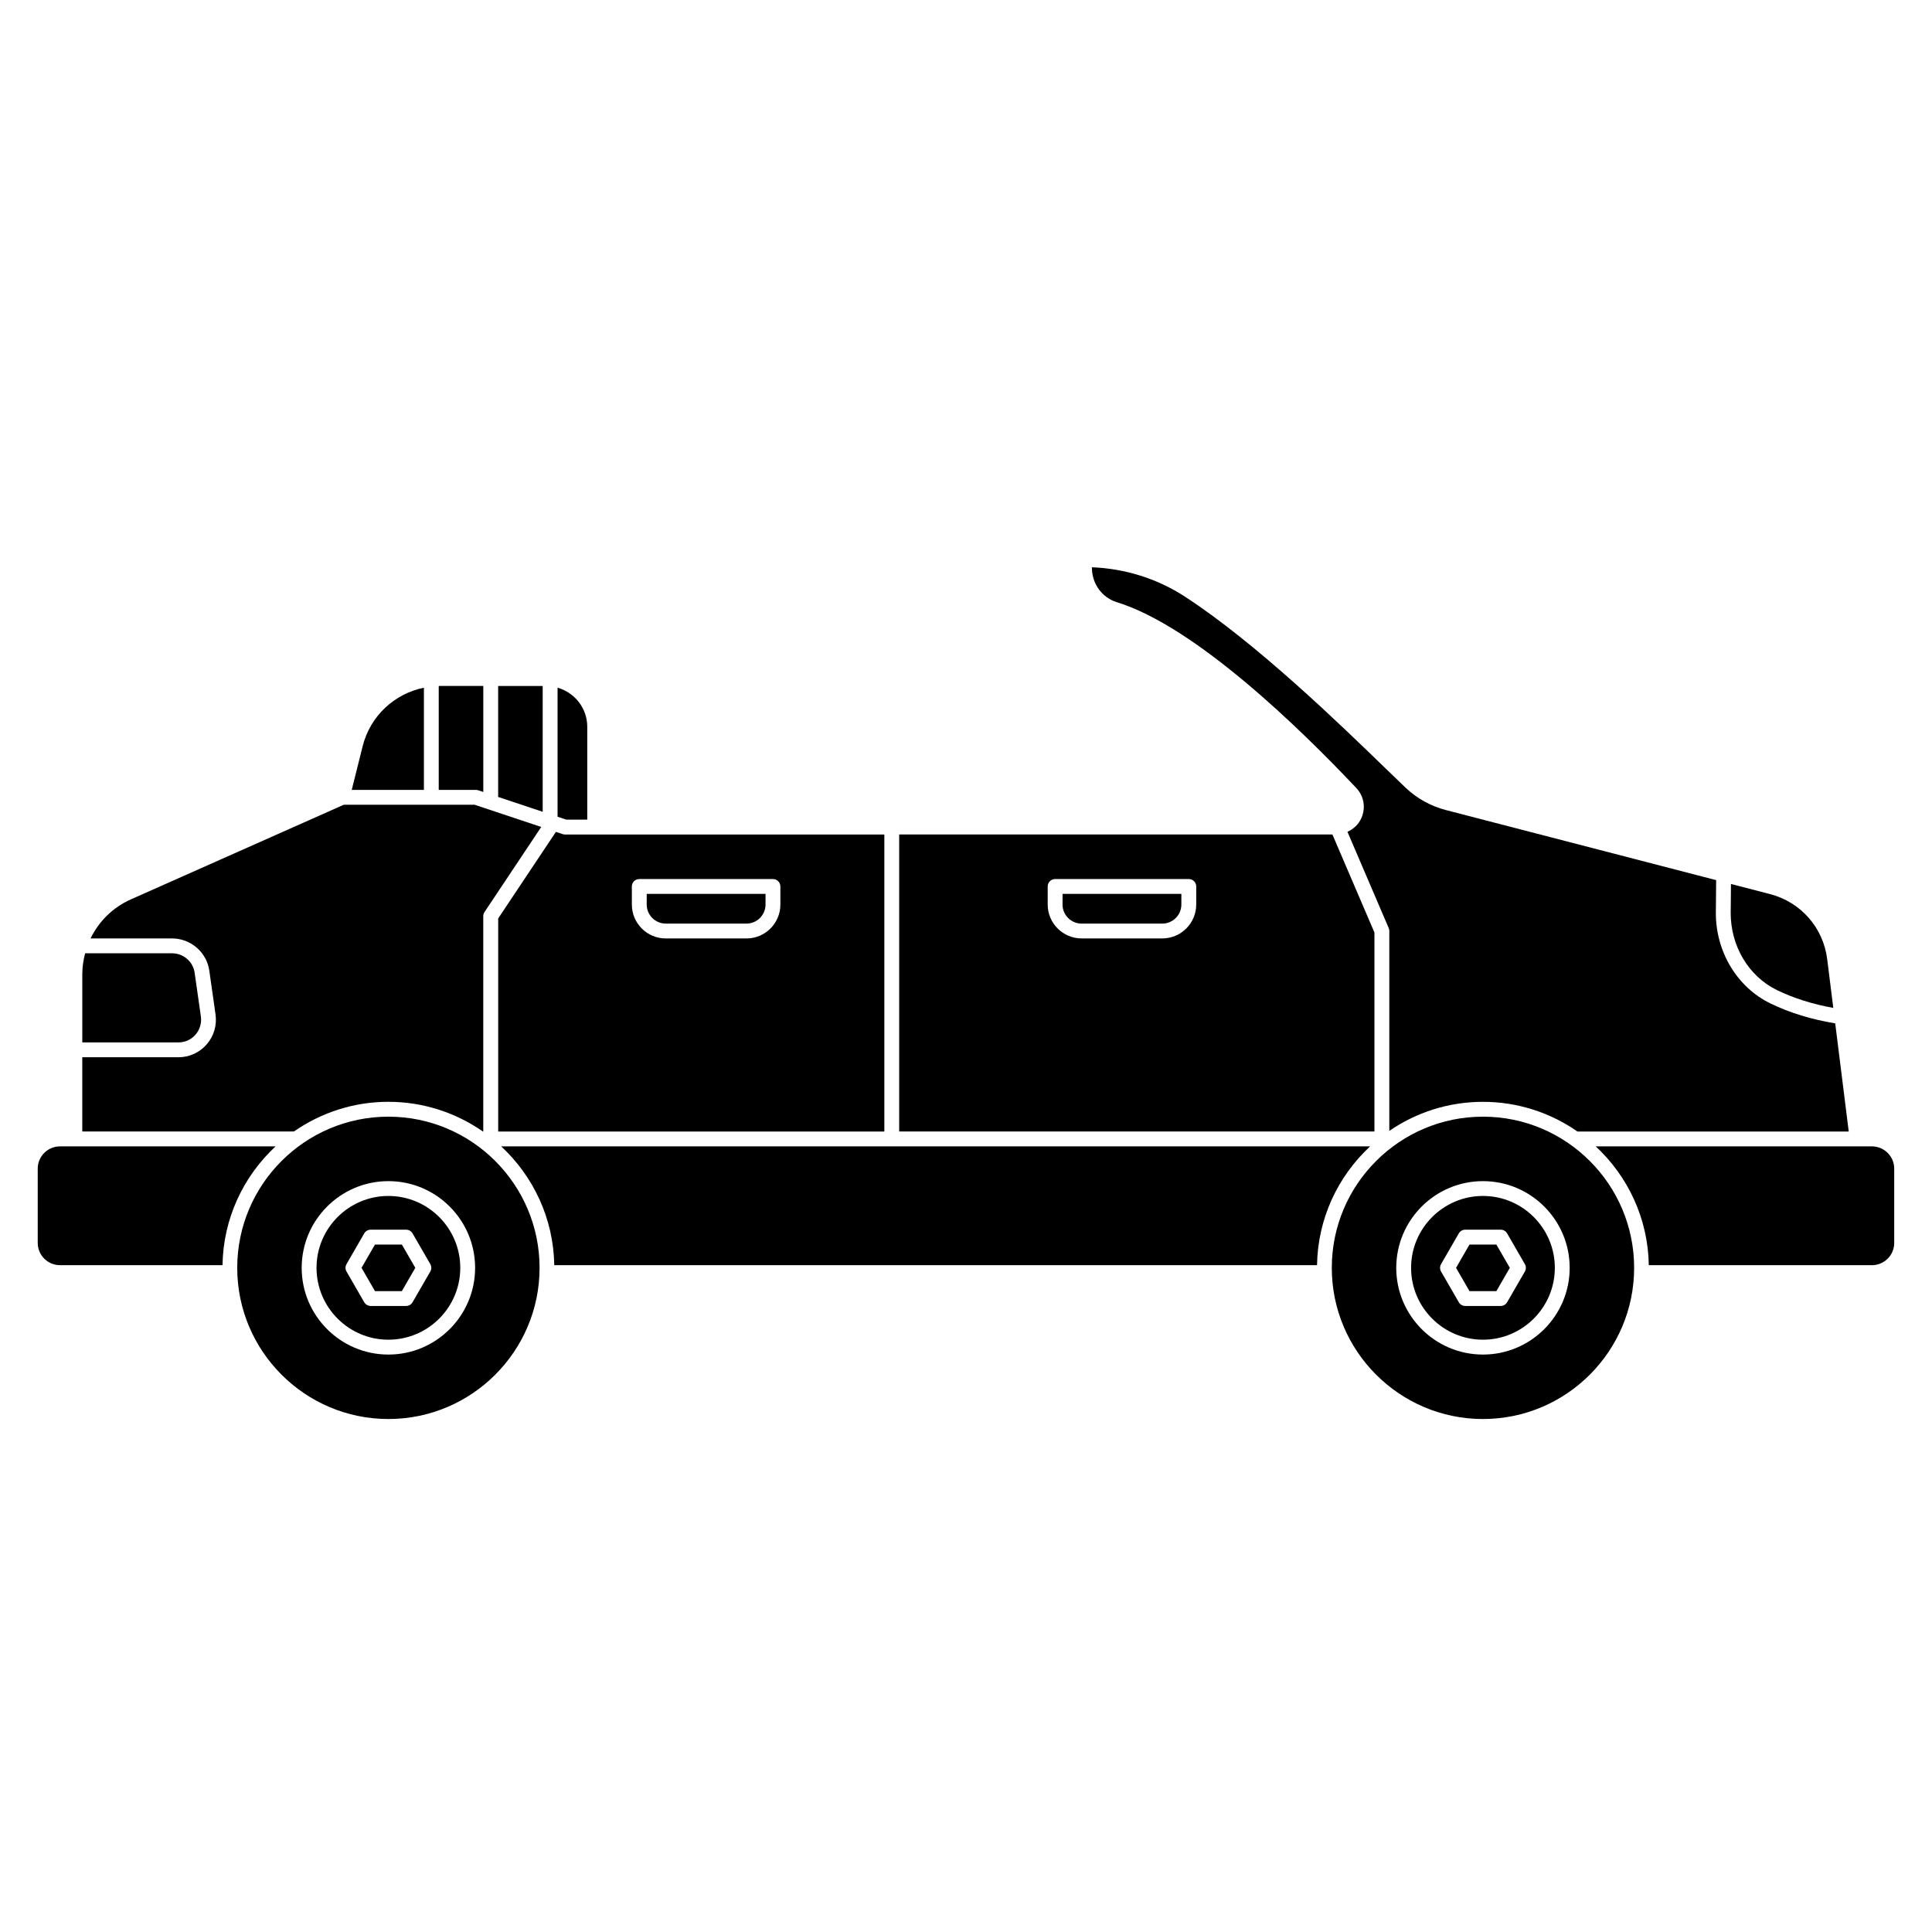
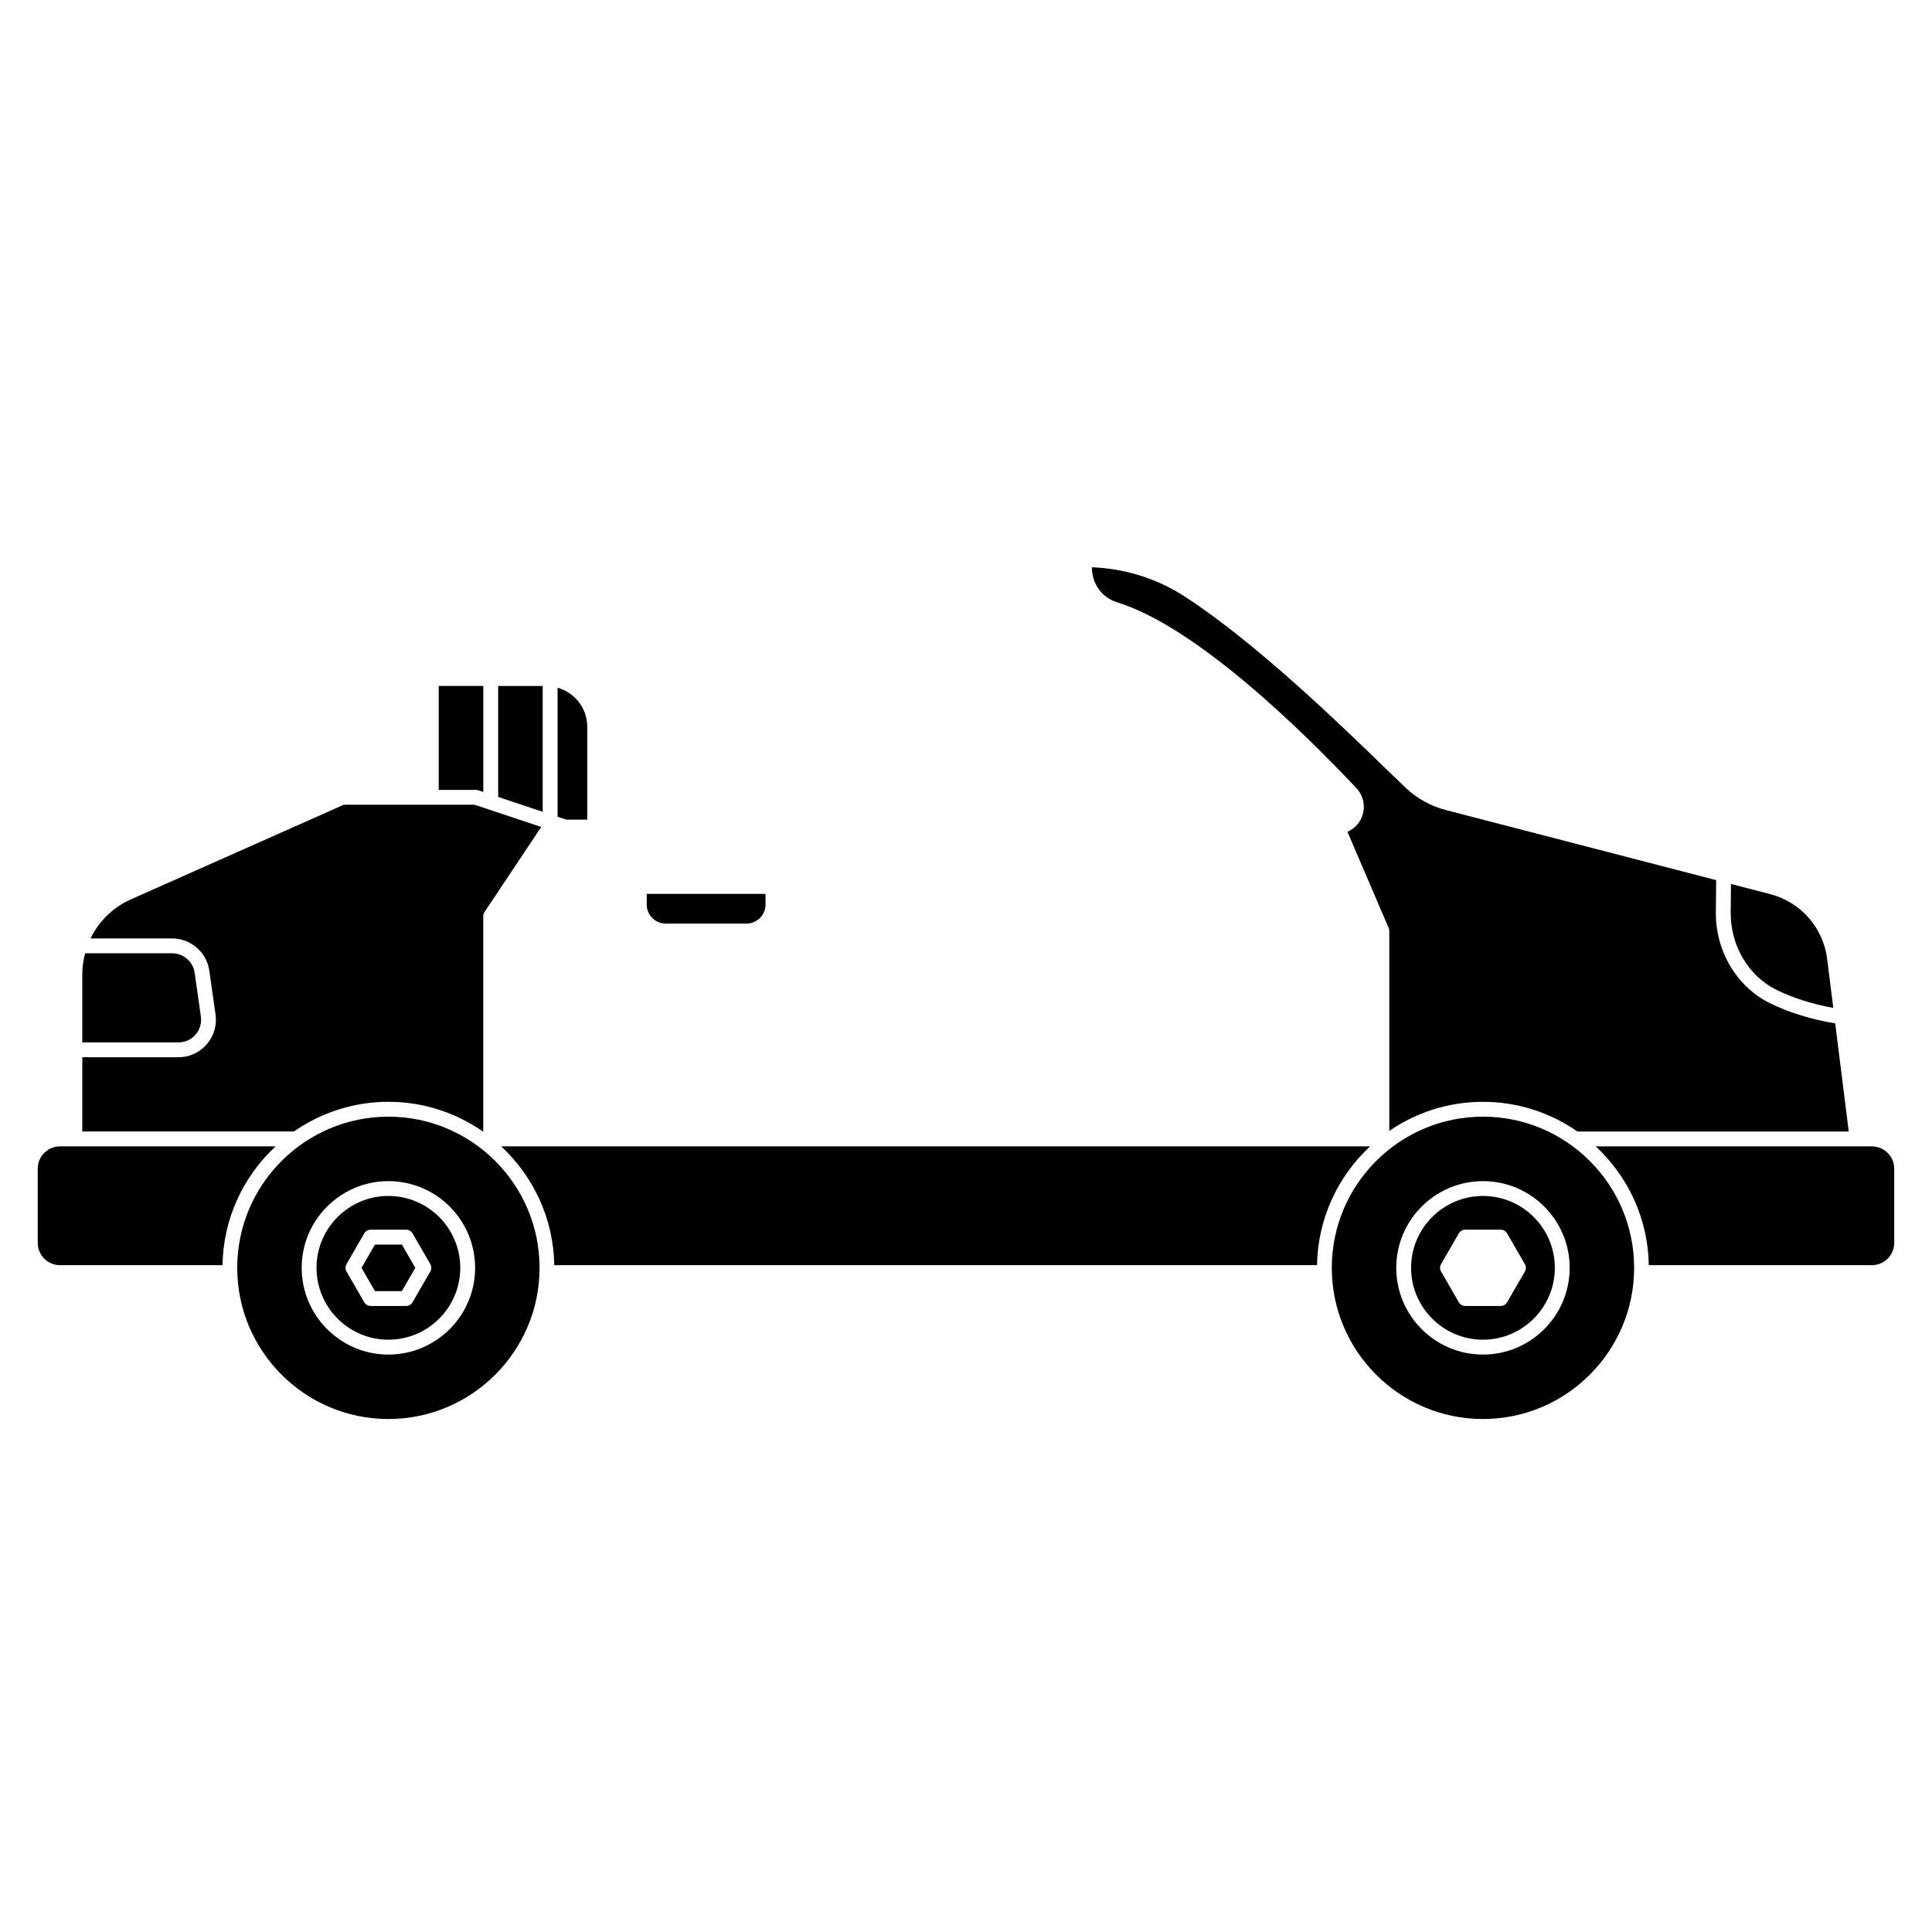
<svg xmlns="http://www.w3.org/2000/svg" fill="#000000" width="800px" height="800px" version="1.1" viewBox="144 144 512 512">
  <g>
-     <path d="m533.43 473.82-3.562 6.168 3.562 6.172h7.125l3.566-6.172-3.566-6.168z" />
    <path d="m537 460.94c-10.5 0-19.047 8.547-19.047 19.047s8.547 19.047 19.047 19.047 19.047-8.547 19.047-19.047-8.547-19.047-19.047-19.047zm11.102 20.031-4.699 8.137c-0.352 0.605-1 0.984-1.703 0.984h-9.398c-0.703 0-1.355-0.379-1.703-0.984l-4.699-8.137c-0.352-0.605-0.352-1.363 0-1.969l4.699-8.141c0.352-0.605 1-0.984 1.703-0.984h9.398c0.703 0 1.355 0.379 1.703 0.984l4.699 8.141c0.352 0.605 0.352 1.363 0 1.969z" />
    <path d="m246.93 435.99c9.305 0 17.93 2.926 25.043 7.871h0.098v-57.07c0-0.391 0.113-0.766 0.332-1.09l15.031-22.547-17.648-5.883h-34.688l-56.441 25.086c-4.754 2.113-8.465 5.832-10.66 10.34h21.613c4.941 0 9.18 3.672 9.859 8.543l1.652 11.605c0.402 2.871-0.457 5.762-2.356 7.938-1.883 2.16-4.602 3.402-7.465 3.402l-25.496-0.004v19.68h56.082c7.117-4.949 15.738-7.871 25.047-7.871z" />
    <path d="m243.37 473.82-3.559 6.168 3.559 6.172h7.129l3.562-6.172-3.562-6.168z" />
    <path d="m159.9 447.8c-3.254 0-5.902 2.648-5.902 5.902v19.68c0 3.254 2.648 5.902 5.902 5.902l43.066 0.004c0.195-12.43 5.578-23.598 14.066-31.488z" />
-     <path d="m256.34 326.25c-7.828 1.594-14.23 7.5-16.23 15.496l-2.898 11.586h19.129z" />
-     <path d="m276.02 443.87h102.34v-78.719h-84.625c-0.211 0-0.422-0.035-0.621-0.098l-1.793-0.598-15.297 22.941v56.477zm35.426-64.945c0-1.086 0.883-1.969 1.969-1.969h35.426c1.086 0 1.969 0.883 1.969 1.969v4.789c0 4.957-4.031 8.984-8.984 8.984h-21.391c-4.957 0-8.984-4.031-8.984-8.984v-4.789z" />
    <path d="m270.73 353.43 1.348 0.449v-28.098h-11.527c-0.094 0-0.184 0.023-0.281 0.023v27.527h9.84c0.211 0 0.422 0.035 0.621 0.098z" />
    <path d="m287.82 325.79h-11.805v29.41l11.805 3.938z" />
    <path d="m195.81 418.2c1.148-1.32 1.664-3.07 1.426-4.805l-1.652-11.605c-0.41-2.941-2.977-5.156-5.965-5.156l-23.055-0.004c-0.469 1.773-0.754 3.613-0.754 5.504v18.113h25.504c1.723 0 3.367-0.742 4.5-2.051z" />
    <path d="m276.82 447.8c8.488 7.891 13.871 19.059 14.066 31.488h202.14c0.195-12.43 5.578-23.598 14.066-31.488z" />
    <path d="m246.93 460.94c-10.5 0-19.047 8.547-19.047 19.047s8.547 19.047 19.047 19.047 19.047-8.547 19.047-19.047-8.547-19.047-19.047-19.047zm11.102 20.031-4.699 8.137c-0.352 0.605-1 0.984-1.703 0.984h-9.398c-0.703 0-1.355-0.379-1.703-0.984l-4.699-8.137c-0.352-0.605-0.352-1.363 0-1.969l4.699-8.141c0.352-0.605 1-0.984 1.703-0.984h9.398c0.703 0 1.355 0.379 1.703 0.984l4.699 8.141c0.352 0.605 0.352 1.363 0 1.969z" />
    <path d="m246.93 439.93c-22.09 0-40.062 17.969-40.062 40.062s17.973 40.062 40.062 40.062c22.09 0 40.062-17.969 40.062-40.062s-17.973-40.062-40.062-40.062zm0 63.043c-12.676 0-22.98-10.309-22.98-22.98 0-12.676 10.309-22.98 22.98-22.98 12.676 0 22.98 10.309 22.98 22.98 0 12.676-10.309 22.98-22.98 22.98z" />
-     <path d="m425.58 383.71c0 2.785 2.262 5.051 5.051 5.051h21.391c2.785 0 5.051-2.262 5.051-5.051v-2.82h-31.488v2.82z" />
-     <path d="m508.24 391.13-11.141-25.988h-114.81v78.719h125.95zm-47.23-7.422c0 4.957-4.031 8.984-8.984 8.984h-21.391c-4.957 0-8.984-4.031-8.984-8.984v-4.789c0-1.086 0.883-1.969 1.969-1.969h35.426c1.086 0 1.969 0.883 1.969 1.969v4.789z" />
    <path d="m299.63 361.21v-24.602c0-4.941-3.34-9.07-7.871-10.363v34.199l2.285 0.762h5.586z" />
    <path d="m320.43 388.76h21.391c2.785 0 5.051-2.262 5.051-5.051v-2.82h-31.488v2.82c0 2.785 2.262 5.051 5.051 5.051z" />
    <path d="m614.88 406.37c4.481 2.184 9.52 3.75 14.961 4.738l-1.613-12.914c-1.047-8.363-6.996-15.137-15.152-17.25l-10.352-2.684c-0.012 1.348-0.02 2.695-0.035 4.043l-0.035 3.457c-0.082 8.859 4.715 16.953 12.23 20.609z" />
    <path d="m512.18 390.73v52.969c7.074-4.852 15.617-7.703 24.82-7.703 9.305 0 17.934 2.926 25.047 7.871h71.887l-3.582-28.664c-6.262-1.031-12.055-2.785-17.195-5.293-8.867-4.32-14.535-13.816-14.438-24.188l0.035-3.461c0.02-1.676 0.031-3.348 0.043-5.019l-71.629-18.57c-3.981-1.035-7.656-3.066-10.637-5.887-1.449-1.375-3.258-3.129-5.363-5.168-11.965-11.602-34.238-33.203-53.152-45.504-7.32-4.758-15.805-7.43-24.648-7.781v0.199c0.039 4.211 2.691 7.848 6.598 9.055 20.875 6.43 48.715 33.605 63.453 49.23 2.031 2.152 2.562 5.18 1.395 7.902-0.746 1.734-2.102 2.988-3.727 3.715l10.938 25.516c0.105 0.242 0.16 0.512 0.16 0.777z" />
    <path d="m537 439.93c-22.09 0-40.062 17.969-40.062 40.062s17.973 40.062 40.062 40.062 40.062-17.969 40.062-40.062-17.973-40.062-40.062-40.062zm0 63.043c-12.676 0-22.98-10.309-22.98-22.98 0-12.676 10.309-22.98 22.98-22.98 12.676 0 22.98 10.309 22.98 22.98 0 12.676-10.309 22.98-22.98 22.98z" />
    <path d="m640.09 447.8h-73.207c8.488 7.891 13.871 19.059 14.066 31.488h59.137c3.254 0 5.902-2.648 5.902-5.902v-19.68c0-3.254-2.648-5.902-5.902-5.902z" />
  </g>
</svg>